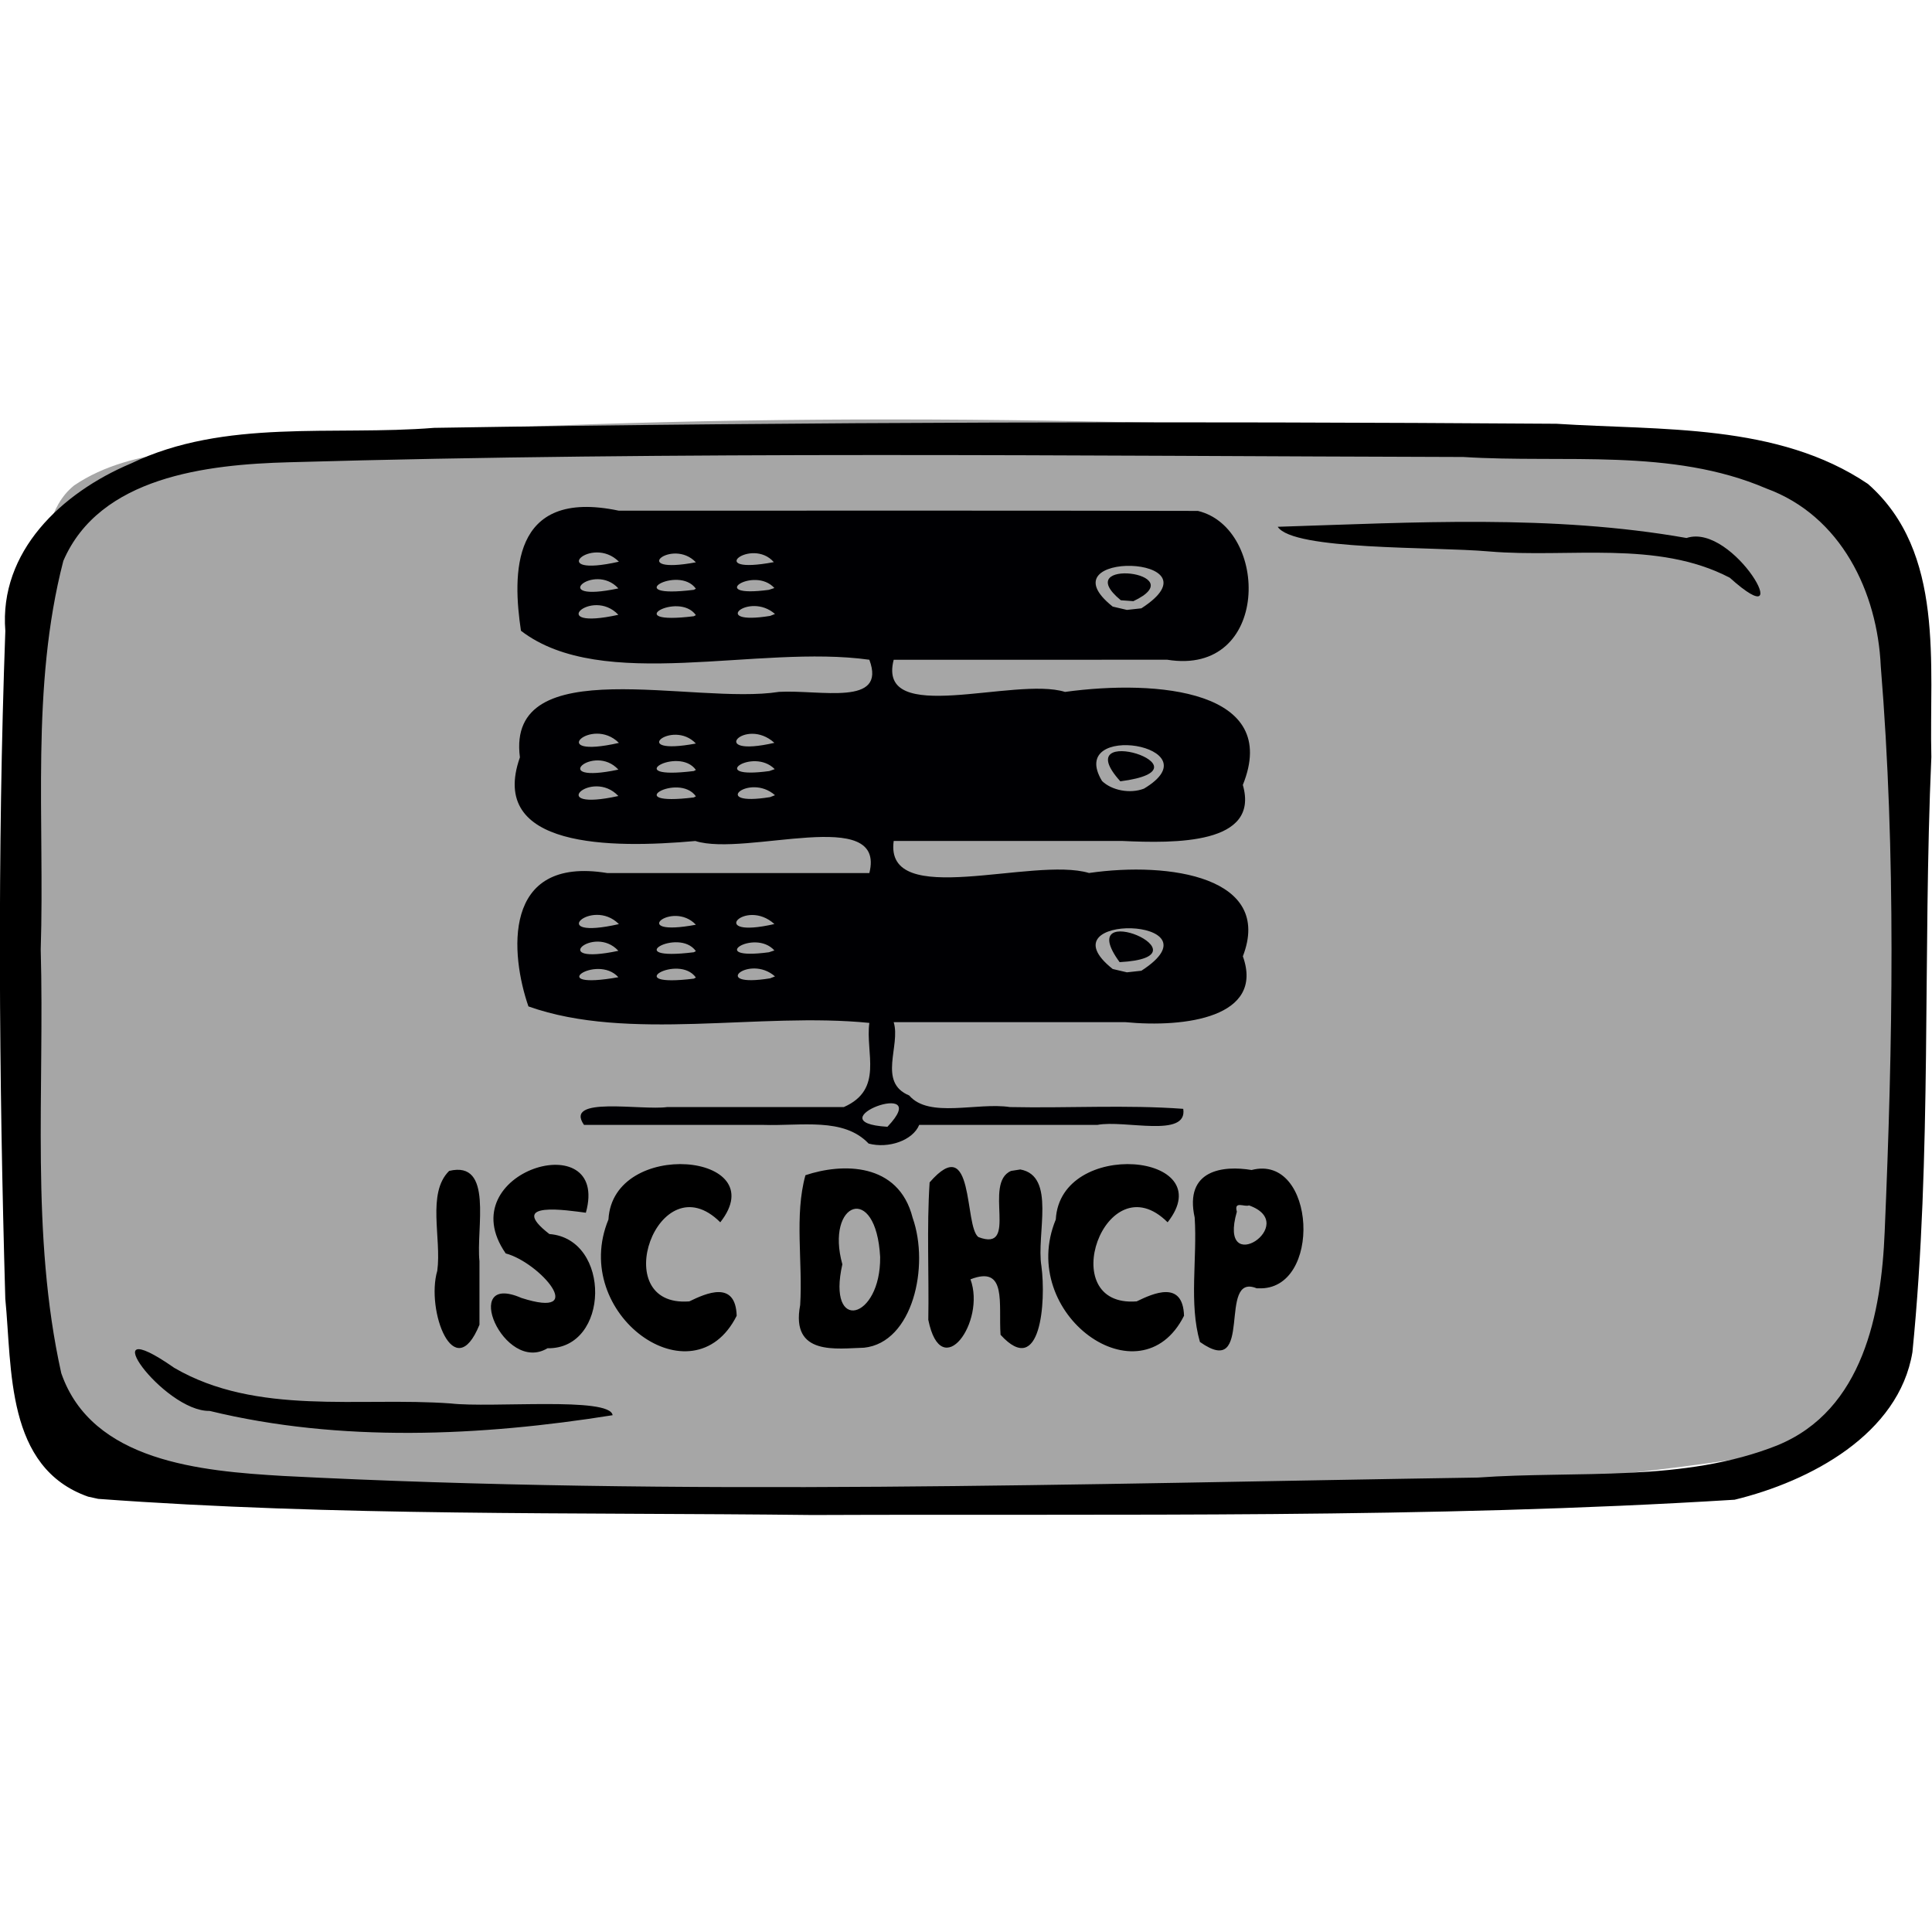
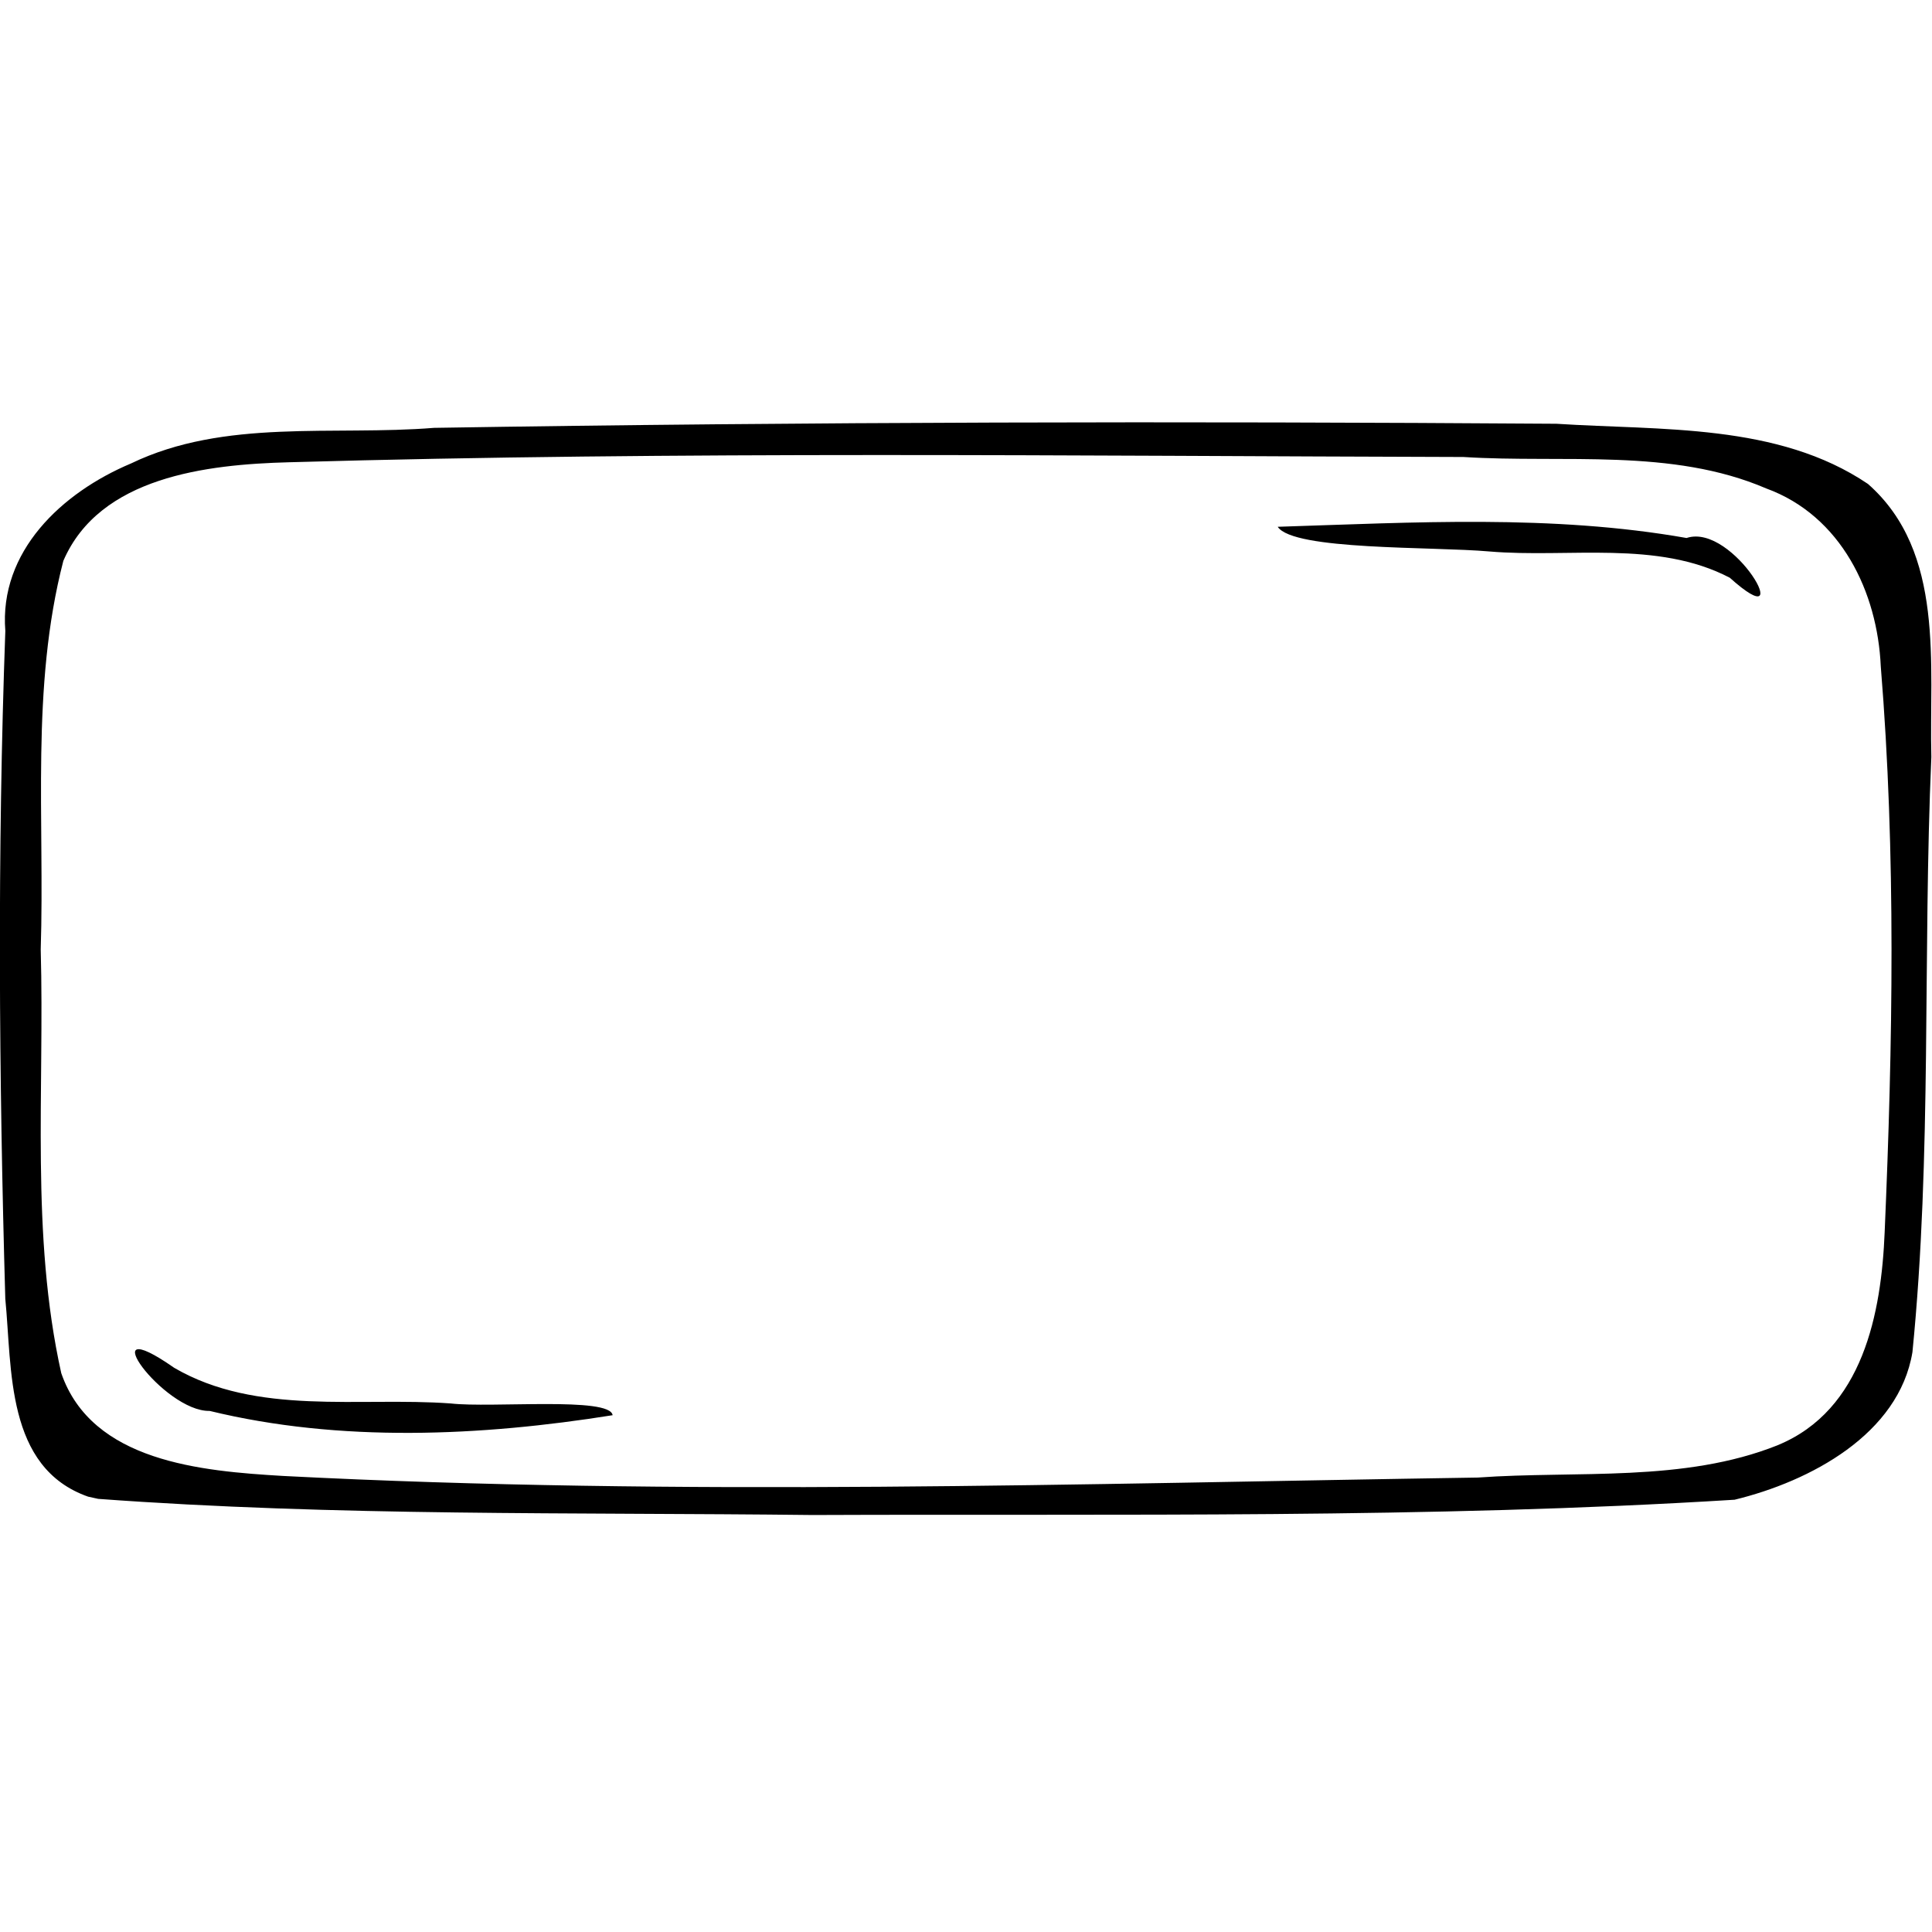
<svg xmlns="http://www.w3.org/2000/svg" xmlns:ns1="http://www.inkscape.org/namespaces/inkscape" xmlns:ns2="http://sodipodi.sourceforge.net/DTD/sodipodi-0.dtd" width="150" height="150" viewBox="0 0 39.688 39.688" version="1.1" id="svg922" ns1:version="0.92.4 (5da689c313, 2019-01-14)" ns2:docname="USO_SERVER_isc_dhcp.svg">
  <defs id="defs916">
    <clipPath clipPathUnits="userSpaceOnUse" id="clipPath1521">
      <rect style="opacity:0.875;fill:#000000;fill-opacity:1;stroke:#000000;stroke-width:0.604;stroke-linejoin:round;stroke-miterlimit:4;stroke-dasharray:none;stroke-opacity:1" id="rect1523" width="172.875" height="151.423" x="57.114" y="66.645" />
    </clipPath>
  </defs>
  <ns2:namedview id="base" pagecolor="#ffffff" bordercolor="#666666" borderopacity="1.0" ns1:pageopacity="0.0" ns1:pageshadow="2" ns1:zoom="1.3321781" ns1:cx="-142.50839" ns1:cy="43.006978" ns1:document-units="mm" ns1:current-layer="layer1" showgrid="false" ns1:window-width="1453" ns1:window-height="848" ns1:window-x="2010" ns1:window-y="75" ns1:window-maximized="0" units="px" />
  <g ns1:label="Layer 1" ns1:groupmode="layer" id="layer1" transform="translate(-35.425,-112.58)">
    <g id="g13620" transform="matrix(0.298,0,0,0.29,24.866,99.545)">
-       <path style="opacity:0.875;fill:#999999;fill-opacity:1;stroke:none;stroke-width:0.406;stroke-linejoin:round;stroke-miterlimit:4;stroke-dasharray:none;stroke-opacity:0.972" d="m 40.542,79.335 c 4.133,-2.88 9.752,-2.413 14.583,-3.212 27.841,-2.045 55.827,-1.782 83.688,-0.239 8.45,0.729 17.104,0.926 25.259,3.451 2.84,5.41 2.651,11.873 3.369,17.839 0.824,14.162 1.311,28.566 -1.469,42.55 -0.419,5.718 -6.024,8.043 -11.012,8.615 -20.197,3.033 -40.705,2.906 -61.082,3.016 -17.041,-0.24 -34.169,-0.2 -51.091,-2.428 -6.473,-0.764 -4.229,-9.707 -5.525,-14.276 -1.05,-16.308 -1.538,-32.806 0.773,-49.028 0.529,-2.132 0.698,-4.796 2.507,-6.288 z" id="rect49496" ns1:connector-curvature="0" />
      <path style="fill:#000000;stroke-width:1.266" d="m 41.516,150.969 c -5.712,-2.058 -5.239,-9.061 -5.718,-14.022 -0.437,-15.758 -0.553,-31.548 0.002,-47.304 -0.436,-5.625 3.875,-9.795 8.669,-11.867 6.455,-3.193 13.93,-1.945 20.884,-2.52 25.785,-0.429 51.58,-0.473 77.367,-0.29 7.22,0.481 15.266,-0.052 21.481,4.264 5.345,4.839 4.207,12.822 4.368,19.341 -0.601,14.046 0.053,28.16 -1.304,42.16 -0.937,5.812 -7.042,9.15 -12.259,10.452 -21.149,1.35 -42.371,0.994 -63.556,1.083 -16.416,-0.195 -32.873,0.095 -49.25,-1.144 l -0.682,-0.155 z m 116.462,-3.65 c 5.898,-2.488 7.146,-9.394 7.373,-15.089 0.559,-13.343 0.791,-26.76 -0.268,-40.082 -0.227,-5.236 -2.718,-10.658 -7.896,-12.6 -6.522,-2.879 -13.933,-1.776 -20.871,-2.228 -26.984,-0.073 -53.981,-0.421 -80.955,0.373 -5.686,0.155 -13.06,1.027 -15.562,6.985 -2.262,8.967 -1.276,18.362 -1.559,27.528 0.27,9.994 -0.712,20.177 1.415,30.009 2.113,6.288 9.661,6.941 15.293,7.284 27.427,1.454 54.912,0.548 82.357,0.114 6.863,-0.505 14.195,0.366 20.675,-2.292 z M 49.882,144.892 c -3.178,0.071 -8.356,-7.3 -2.439,-3.052 5.692,3.41 12.738,2.052 19.053,2.523 2.829,0.334 11.003,-0.497 11.167,0.833 -9.091,1.492 -18.787,1.946 -27.781,-0.305 z M 154.677,85.874 c -5.003,-2.689 -11.101,-1.384 -16.583,-1.863 -3.936,-0.356 -13.504,-0.065 -14.583,-1.747 9.375,-0.304 18.903,-0.887 28.182,0.794 3.275,-1.122 7.814,7.281 2.983,2.816 z" id="path49494" ns1:connector-curvature="0" />
      <g transform="matrix(0.244,0,0,0.191,198.554,69.573)" id="g55219">
-         <path style="fill:#000003;fill-opacity:1;stroke-width:0.265" d="m -423.13,295.186 c -7.083,-9.806 -18.974,-6.457 -29.838,-6.922 -16.858,0 -33.716,0 -50.574,0 -5.737,-10.805 16.199,-5.279 23.508,-6.615 16.635,0 33.27,0 49.905,0 11.337,-6.539 6.034,-20.097 7.207,-31.208 -30.994,-4.101 -68.012,7.09 -96.313,-6.117 -5,-18.85 -7.797,-55.958 22.287,-49.458 24.675,0 49.351,0 74.026,0 4.856,-25.218 -34.792,-5.939 -49.154,-11.886 -23.914,2.805 -58.635,2.681 -49.567,-31.028 -3.954,-39.888 49.242,-19.274 73.195,-24.284 11.607,-0.873 30.508,5.545 25.526,-11.913 -31.452,-5.789 -75.465,12.396 -98.426,-10.748 -2.33,-20.452 -3.133,-53.046 27.622,-44.54 54.543,0.034 109.086,-0.105 163.629,0.091 20.252,6.404 20.504,61.374 -8.65,55.193 -25.765,0.002 -51.53,0.004 -77.295,0.006 -4.929,25.034 34.169,6.105 48.403,11.928 26.274,-4.716 61.013,-0.539 50.233,34.5 4.869,22.134 -19.099,21.693 -34.171,20.771 -21.488,0.002 -42.977,0.003 -64.465,0.005 -2.689,25.687 39.35,5.658 55.184,11.88 22.889,-4.333 52.05,1.581 43.462,30.895 6.161,22.637 -16.324,26.563 -33.179,24.429 -21.823,0 -43.645,0 -65.468,0 2.041,8.738 -4.611,22.316 4.379,27.186 5.602,8.577 19.186,2.462 28.45,4.3 16.278,0.455 32.911,-0.901 48.973,0.659 1.302,10.971 -16.552,4.01 -24.257,5.956 -16.78,0 -33.56,0 -50.34,0 -1.799,5.772 -8.694,8.883 -14.292,6.922 z m 5.314,-6.222 c 13.606,-18.742 -21.286,-1.68 0,0 z m -76.014,-55.47 c -6.146,-8.913 -21.448,5.003 0,0 z m 21.902,0.117 c -4.891,-9.076 -21.944,3.889 -0.588,0.412 l 0.51,-0.357 z m 22.349,-0.415 c -7.318,-8.473 -18.761,4.411 -1.386,0.711 z m 103.509,-2.102 c 23.554,-19.956 -28.431,-21.818 -8.101,-0.647 l 4.02,1.236 z m -6.146,-3.187 c -13.774,-24.64 26.9,-1.905 0,0 z m -141.613,-4.203 c -6.937,-9.991 -20.335,5.678 0,0 z m 21.902,0.117 c -4.891,-9.076 -21.944,3.889 -0.588,0.412 l 0.51,-0.357 z m 22.18,-0.254 c -5.754,-8.374 -19.723,3.857 -1.561,0.674 z m -43.928,-9.77 c -7.748,-10.2 -21.003,6.256 0,0 z m 21.747,0.234 c -6.713,-9.309 -19.56,4.778 0,0 z m 22.18,-0.254 c -8.302,-9.907 -19.413,5.825 0,0 z m -44.082,-47.488 c -7.515,-10.497 -20.995,6.076 0,0 z m 21.902,0.117 c -4.891,-9.076 -21.944,3.889 -0.588,0.412 l 0.51,-0.357 z m 22.349,-0.415 c -7.318,-8.473 -18.761,4.411 -1.386,0.711 z m 104.235,-2.431 c 20.387,-16.003 -22.125,-25.156 -11.84,-2.835 2.704,3.455 7.853,4.837 11.84,2.835 z m -6.669,-2.721 c -15.61,-22.616 27.789,-4.706 0,0 z m -141.817,-4.341 c -6.937,-9.991 -20.335,5.678 0,0 z m 21.902,0.117 c -4.891,-9.076 -21.944,3.889 -0.588,0.412 l 0.51,-0.357 z m 22.269,-0.291 c -6.204,-8.314 -19.619,3.954 -1.527,0.713 z m -44.017,-9.732 c -7.748,-10.2 -21.003,6.256 0,0 z m 21.747,0.234 c -6.713,-9.309 -19.56,4.778 0,0 z m 22.18,-0.254 c -8.302,-9.907 -19.413,5.825 0,0 z m -44.082,-47.488 c -7.515,-10.497 -20.995,6.076 0,0 z m 21.902,0.117 c -4.891,-9.076 -21.944,3.889 -0.588,0.412 l 0.51,-0.357 z m 22.349,-0.415 c -7.318,-8.473 -18.761,4.411 -1.386,0.711 z m 103.509,-2.102 c 23.54,-19.941 -28.418,-21.823 -8.101,-0.647 l 4.02,1.236 z m -5.81,-2.995 c -14.776,-15.954 20.992,-10.429 3.55,0.339 z m -141.949,-4.395 c -6.937,-9.991 -20.335,5.678 0,0 z m 21.902,0.117 c -4.891,-9.076 -21.944,3.889 -0.588,0.412 l 0.51,-0.357 z m 22.18,-0.254 c -5.754,-8.374 -19.723,3.857 -1.561,0.674 z m -43.928,-9.77 c -7.748,-10.2 -21.003,6.256 0,0 z m 21.747,0.234 c -6.713,-9.309 -19.56,4.778 0,0 z m 22.023,-0.067 c -6.335,-9.506 -20.143,4.958 0,0 z" id="path55207" ns1:connector-curvature="0" />
-       </g>
-       <path style="font-style:normal;font-variant:normal;font-weight:normal;font-stretch:normal;font-size:16.971px;font-family:Insaniburger;-inkscape-font-specification:Insaniburger;opacity:1;vector-effect:none;fill:#000000;fill-opacity:1;stroke:none;stroke-width:0.199;stroke-linecap:butt;stroke-linejoin:miter;stroke-miterlimit:4;stroke-dasharray:none;stroke-dashoffset:0;stroke-opacity:1" d="m 68.484,138.788 c -1.735,4.372 -3.709,-1.022 -2.907,-3.826 0.304,-2.307 -0.737,-5.492 0.818,-7.071 3.081,-0.759 1.842,4.093 2.09,6.395 0,1.501 0,3.001 0,4.502 z m 4.692,1.665 c -3.011,1.86 -6.056,-5.47 -1.799,-3.563 4.687,1.547 1.267,-2.513 -1.083,-3.154 -3.937,-5.829 7.23,-9.182 5.525,-2.883 -1.24,-0.163 -5.511,-0.871 -2.515,1.51 4.281,0.338 4.176,8.164 -0.128,8.09 z m 13.04,-2.301 c -3.013,6.166 -11.531,-0.124 -8.84,-6.82 0.311,-5.787 11.464,-4.702 7.709,0.199 -4.271,-4.375 -7.89,6.064 -2.133,5.602 1.148,-0.572 3.188,-1.522 3.264,1.019 z m 8.781,2.263 c -1.847,0.044 -5.079,0.618 -4.405,-3.019 0.187,-3.043 -0.407,-6.345 0.363,-9.2 2.521,-0.869 6.418,-0.933 7.39,3.016 1.18,3.425 0.011,8.841 -3.348,9.203 z m 1.109,-6.425 c -0.281,-5.313 -3.795,-3.885 -2.606,0.517 -1.084,4.91 2.65,3.922 2.606,-0.517 z m 9.662,-6.201 c 2.477,0.461 1.092,4.589 1.454,6.845 0.327,2.505 -0.04,7.999 -2.817,4.866 -0.147,-2.198 0.465,-4.949 -2.073,-3.929 1.074,3.004 -2.004,7.45 -2.907,2.869 0.055,-3.243 -0.114,-6.508 0.091,-9.735 3.115,-3.685 2.365,3.12 3.363,3.873 2.832,1.111 0.289,-3.829 2.254,-4.687 z m 11.285,10.363 c -3.013,6.166 -11.531,-0.124 -8.84,-6.82 0.311,-5.787 11.464,-4.702 7.709,0.199 -4.271,-4.375 -7.89,6.064 -2.133,5.602 1.148,-0.572 3.188,-1.522 3.264,1.019 z m 5.125,-1.945 c 4.438,0.205 3.98,-9.566 -0.467,-8.38 -1.953,-0.335 -4.651,-0.026 -3.924,3.366 0.186,2.915 -0.406,6.088 0.363,8.815 3.796,2.757 1.151,-4.958 3.909,-3.802 z m -0.646,-5.873 c 3.622,1.322 -2.193,5.274 -0.837,0.446 -0.221,-0.804 0.534,-0.308 0.837,-0.446 z" id="text49550" ns1:connector-curvature="0" />
+         </g>
    </g>
  </g>
</svg>